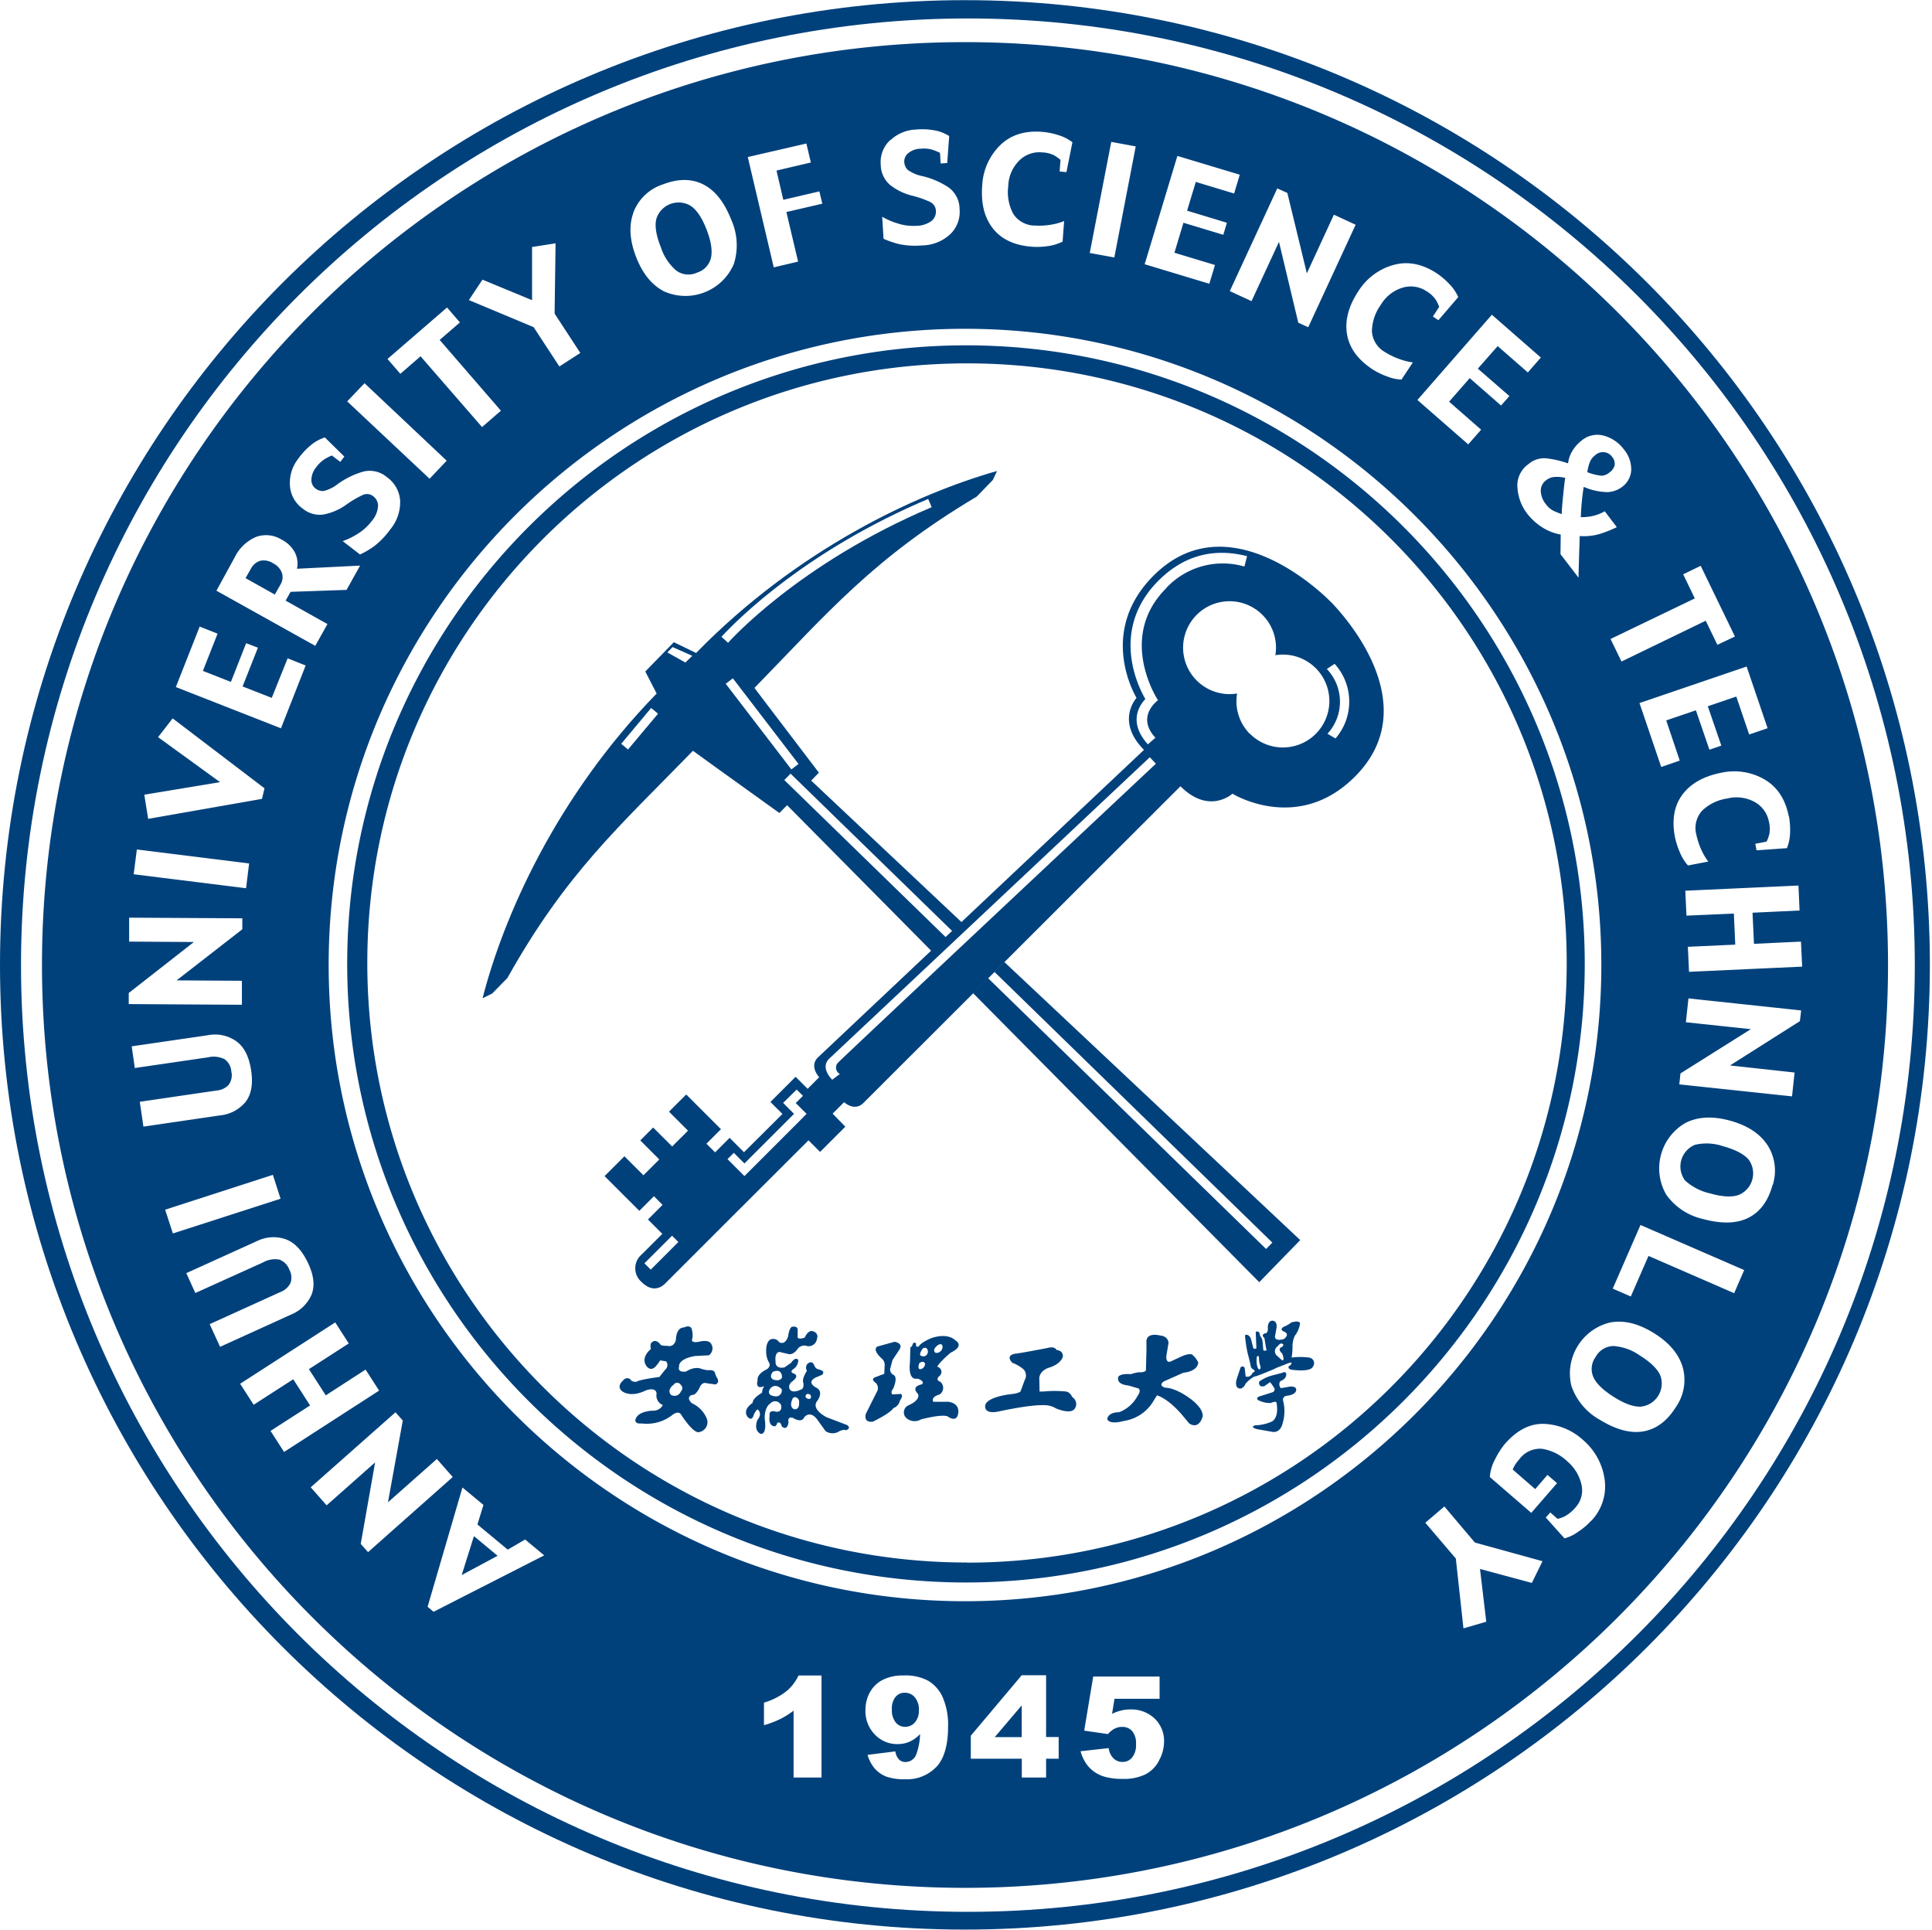
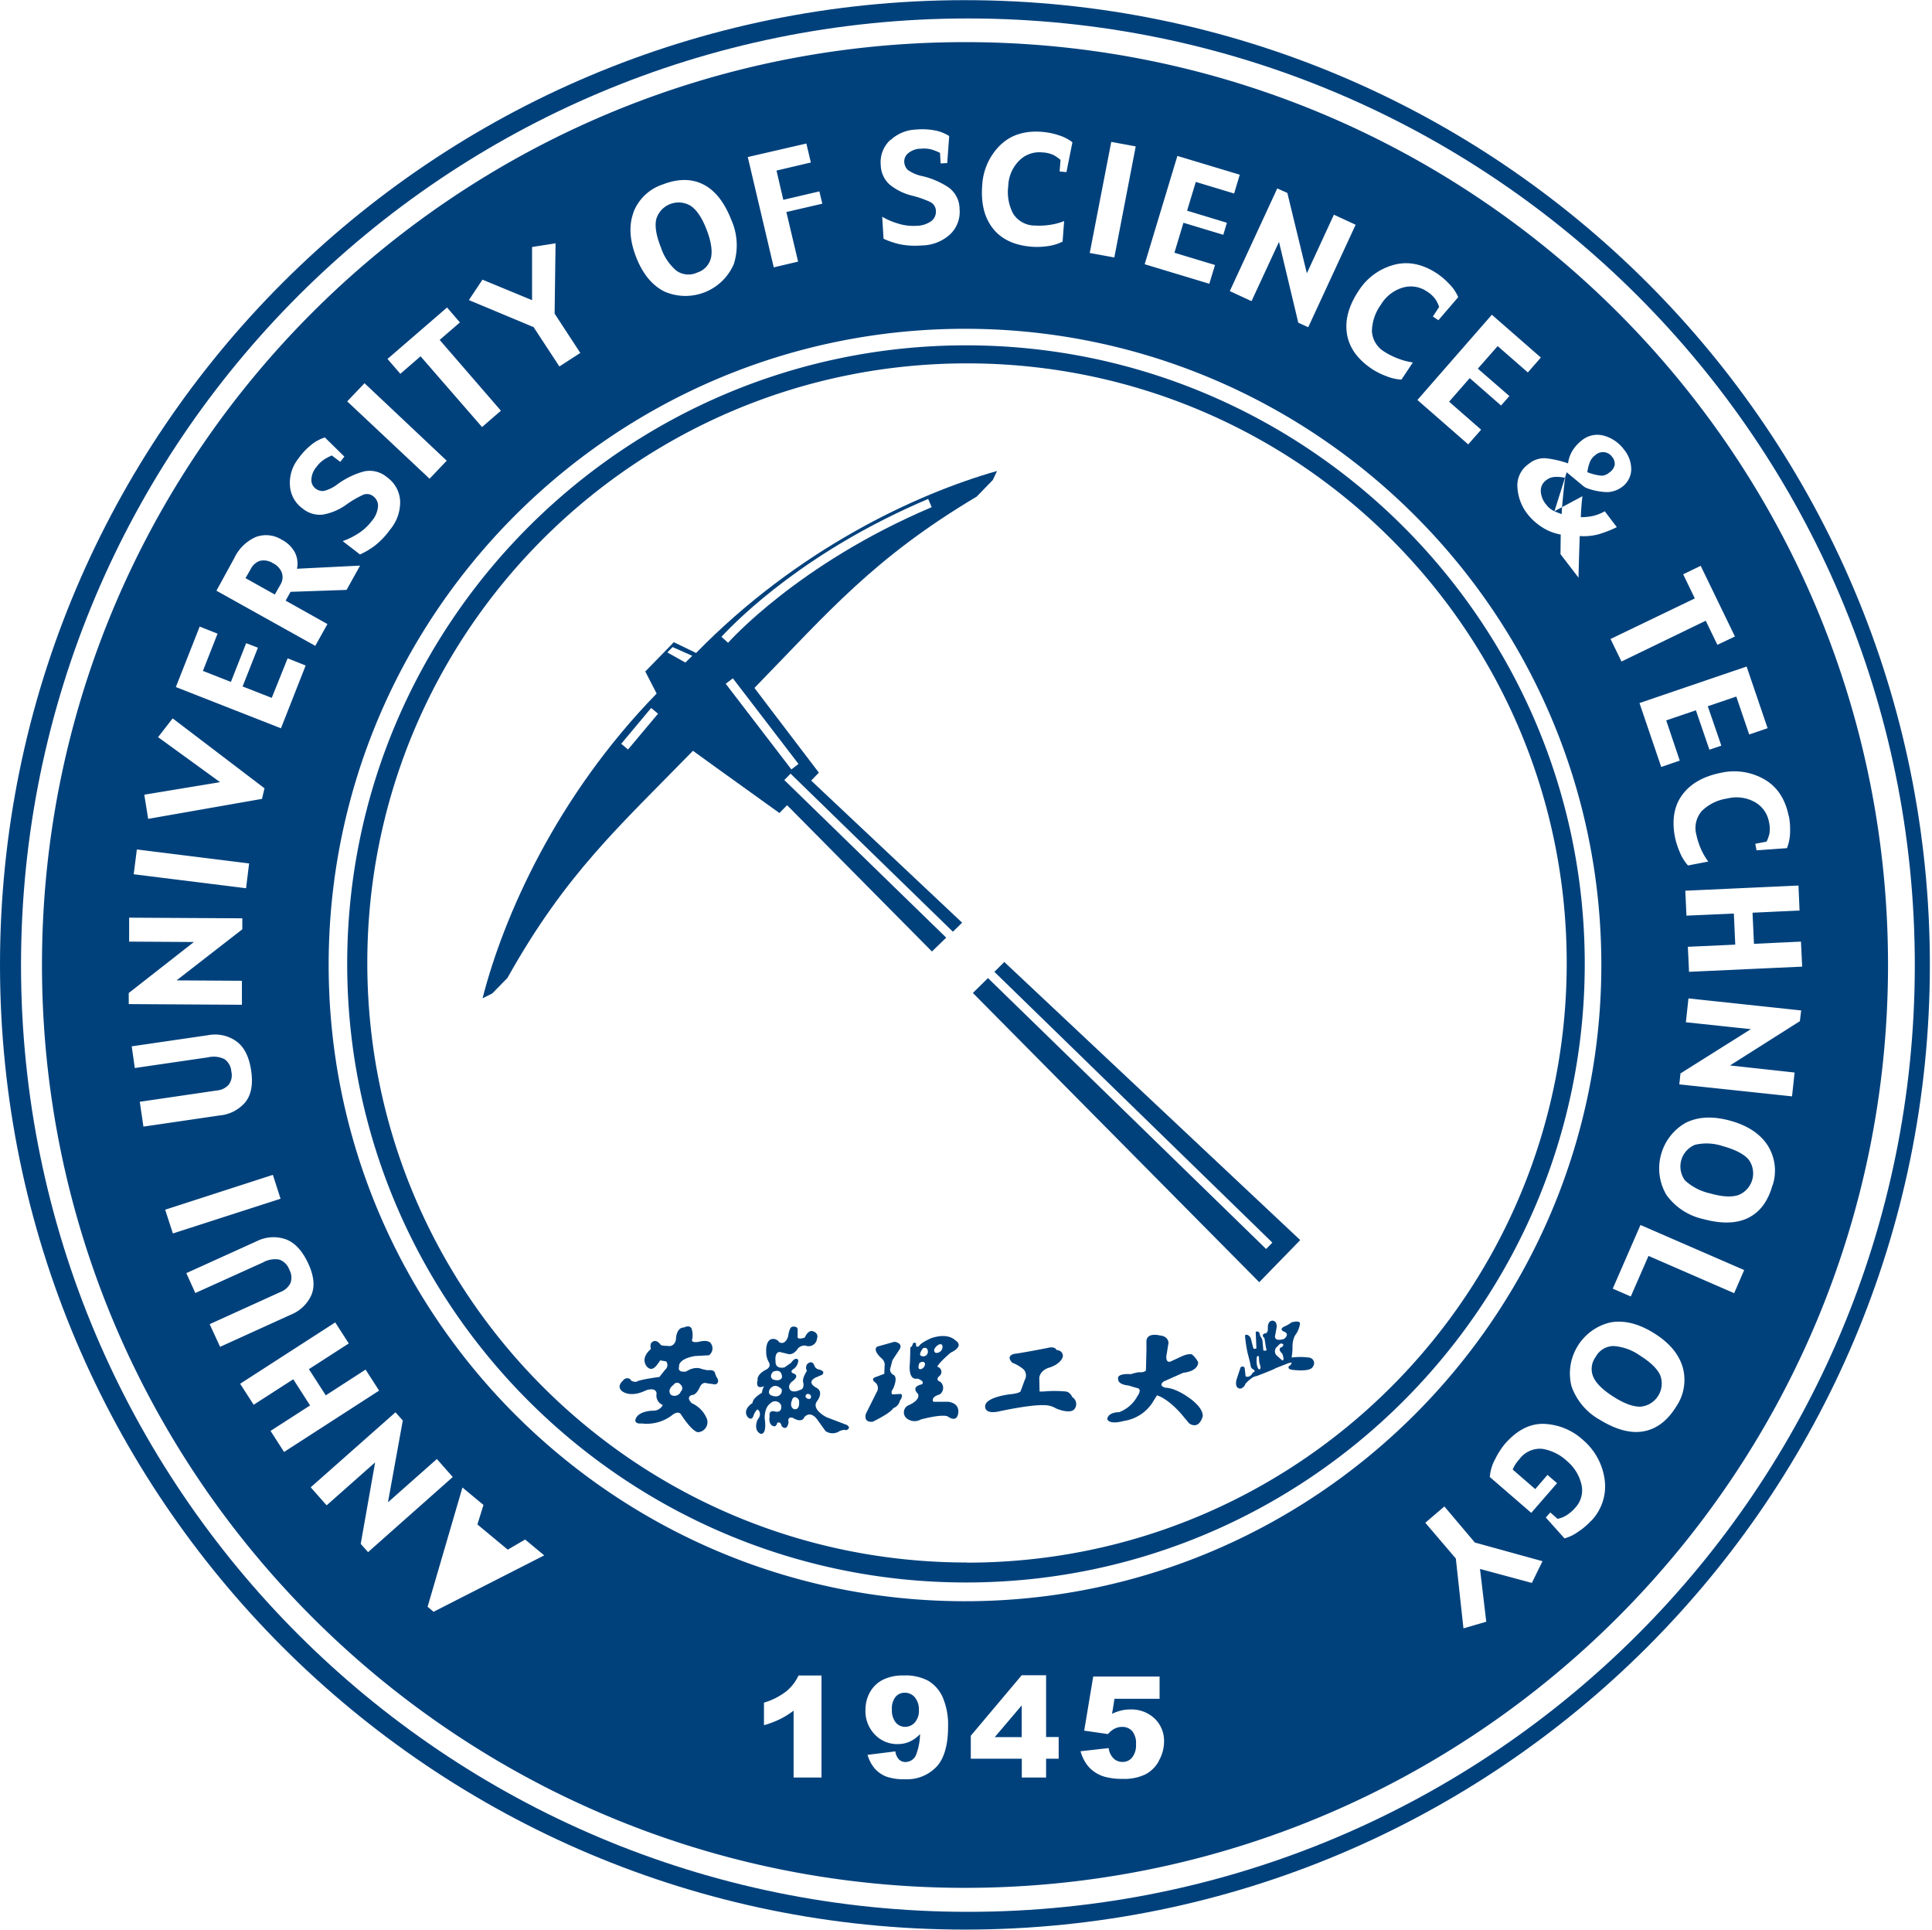
<svg xmlns="http://www.w3.org/2000/svg" width="809" height="808" fill="none">
  <path fill="#00417C" fill-rule="evenodd" d="M404.054.066C180.899.066 0 180.913 0 403.962s180.899 403.896 404.054 403.896 404.053-180.847 404.053-403.896S627.246.066 404.054.066m1.246 800.356c-219.02 0-396.501-177.413-396.501-396.347S186.28 7.729 405.3 7.729s396.501 177.412 396.501 396.346-177.445 396.347-396.464 396.347z" clip-rule="evenodd" />
-   <path fill="#00417C" fill-rule="evenodd" d="M673.882 197.844a5.23 5.23 0 0 0 2.246-3.133 4.57 4.57 0 0 0-1.114-3.492 4.66 4.66 0 0 0-3.152-1.887 4.8 4.8 0 0 0-3.777 1.151 7 7 0 0 0-2.285 2.812 18.6 18.6 0 0 0-1.132 4.379 20.7 20.7 0 0 0 6.098 1.491 5.33 5.33 0 0 0 3.116-1.321M650.903 214.038c1.322.586 2.36.963 3.058 1.208 0-1.623.227-4.208.586-7.794s.623-6.059.888-7.361a14.1 14.1 0 0 0-4.57-.397 6.25 6.25 0 0 0-3.379 1.322 5.37 5.37 0 0 0-2.304 4.473 9.23 9.23 0 0 0 2.19 5.662 8.7 8.7 0 0 0 3.531 2.887M193.322 659.435l15.048-8.077-9.912-8.229zM289.314 86.243c-4.577-2.846-10.598-1.444-13.445 3.131a9.7 9.7 0 0 0-1.018 2.21c-.755 2.945-.133 6.908 1.888 11.966a21.6 21.6 0 0 0 6.476 9.758 8.63 8.63 0 0 0 8.704.811 8.51 8.51 0 0 0 5.834-6.341c.585-2.907 0-6.814-1.888-11.683s-4.04-8.096-6.551-9.852M114.399 235.855a7.24 7.24 0 0 0-5.456-1.075 6.76 6.76 0 0 0-3.966 3.491l-2.17 3.775 12.272 6.87 2.341-4.133a5.96 5.96 0 0 0 .605-5.002 7.36 7.36 0 0 0-3.626-3.926M721.537 479.892a21.44 21.44 0 0 0-11.705-.623c-5.03 1.998-7.487 7.693-5.488 12.721.32.8.743 1.555 1.258 2.245a22.8 22.8 0 0 0 10.554 5.417c4.966 1.416 8.874 1.642 11.782.68 5.019-1.995 7.471-7.68 5.476-12.697a9.8 9.8 0 0 0-1.153-2.1c-1.944-2.303-5.494-4.19-10.724-5.643M686.645 567.484a21.7 21.7 0 0 0-11.064-3.945 8.65 8.65 0 0 0-7.44 4.587 8.44 8.44 0 0 0-.868 8.568c1.265 2.68 4.154 5.436 8.572 8.21s8.043 4.096 11.103 4.021c5.369-.486 9.328-5.228 8.843-10.596a9.8 9.8 0 0 0-.517-2.371c-1.171-2.793-4.06-5.605-8.629-8.474M404.525 144.582c-142.873 0-259.142 116.187-259.142 258.985 0 142.797 116.269 258.965 259.142 258.965s259.066-116.168 259.066-259.003c0-142.836-116.212-258.947-259.066-258.947m.396 509.589c-138.688 0-251.117-112.385-251.117-251.02 0-138.634 112.429-251.019 251.117-251.019s251.117 112.385 251.117 251.019c.033 138.635-112.372 251.044-251.06 251.076h-.057zM427.825 727.287V714l-11.292 13.287zM378.848 708.697a4.9 4.9 0 0 0-3.872 1.755 7.75 7.75 0 0 0-1.509 5.228 8.15 8.15 0 0 0 1.566 5.398 4.99 4.99 0 0 0 3.984 1.887 5.39 5.39 0 0 0 4.117-1.887 7.44 7.44 0 0 0 1.642-5.153 7.93 7.93 0 0 0-1.737-5.36 5.4 5.4 0 0 0-4.191-1.868" clip-rule="evenodd" />
+   <path fill="#00417C" fill-rule="evenodd" d="M673.882 197.844a5.23 5.23 0 0 0 2.246-3.133 4.57 4.57 0 0 0-1.114-3.492 4.66 4.66 0 0 0-3.152-1.887 4.8 4.8 0 0 0-3.777 1.151 7 7 0 0 0-2.285 2.812 18.6 18.6 0 0 0-1.132 4.379 20.7 20.7 0 0 0 6.098 1.491 5.33 5.33 0 0 0 3.116-1.321M650.903 214.038c1.322.586 2.36.963 3.058 1.208 0-1.623.227-4.208.586-7.794s.623-6.059.888-7.361a14.1 14.1 0 0 0-4.57-.397 6.25 6.25 0 0 0-3.379 1.322 5.37 5.37 0 0 0-2.304 4.473 9.23 9.23 0 0 0 2.19 5.662 8.7 8.7 0 0 0 3.531 2.887l15.048-8.077-9.912-8.229zM289.314 86.243c-4.577-2.846-10.598-1.444-13.445 3.131a9.7 9.7 0 0 0-1.018 2.21c-.755 2.945-.133 6.908 1.888 11.966a21.6 21.6 0 0 0 6.476 9.758 8.63 8.63 0 0 0 8.704.811 8.51 8.51 0 0 0 5.834-6.341c.585-2.907 0-6.814-1.888-11.683s-4.04-8.096-6.551-9.852M114.399 235.855a7.24 7.24 0 0 0-5.456-1.075 6.76 6.76 0 0 0-3.966 3.491l-2.17 3.775 12.272 6.87 2.341-4.133a5.96 5.96 0 0 0 .605-5.002 7.36 7.36 0 0 0-3.626-3.926M721.537 479.892a21.44 21.44 0 0 0-11.705-.623c-5.03 1.998-7.487 7.693-5.488 12.721.32.8.743 1.555 1.258 2.245a22.8 22.8 0 0 0 10.554 5.417c4.966 1.416 8.874 1.642 11.782.68 5.019-1.995 7.471-7.68 5.476-12.697a9.8 9.8 0 0 0-1.153-2.1c-1.944-2.303-5.494-4.19-10.724-5.643M686.645 567.484a21.7 21.7 0 0 0-11.064-3.945 8.65 8.65 0 0 0-7.44 4.587 8.44 8.44 0 0 0-.868 8.568c1.265 2.68 4.154 5.436 8.572 8.21s8.043 4.096 11.103 4.021c5.369-.486 9.328-5.228 8.843-10.596a9.8 9.8 0 0 0-.517-2.371c-1.171-2.793-4.06-5.605-8.629-8.474M404.525 144.582c-142.873 0-259.142 116.187-259.142 258.985 0 142.797 116.269 258.965 259.142 258.965s259.066-116.168 259.066-259.003c0-142.836-116.212-258.947-259.066-258.947m.396 509.589c-138.688 0-251.117-112.385-251.117-251.02 0-138.634 112.429-251.019 251.117-251.019s251.117 112.385 251.117 251.019c.033 138.635-112.372 251.044-251.06 251.076h-.057zM427.825 727.287V714l-11.292 13.287zM378.848 708.697a4.9 4.9 0 0 0-3.872 1.755 7.75 7.75 0 0 0-1.509 5.228 8.15 8.15 0 0 0 1.566 5.398 4.99 4.99 0 0 0 3.984 1.887 5.39 5.39 0 0 0 4.117-1.887 7.44 7.44 0 0 0 1.642-5.153 7.93 7.93 0 0 0-1.737-5.36 5.4 5.4 0 0 0-4.191-1.868" clip-rule="evenodd" />
  <path fill="#00417C" fill-rule="evenodd" d="M404.053 17.637c-213.355 0-386.475 173.052-386.475 386.324S190.698 790.38 404.053 790.38s386.532-172.996 386.532-386.419S617.579 17.637 404.053 17.637m349.488 363.562-19.693.925.604 13.023 19.674-.925.51 10.475-47.373 2.17-.491-10.474 19.844-.906-.585-13.004-19.844.868-.491-10.437 47.391-2.171zm-4.437-39.408c.39 2.205.549 4.443.471 6.681a18.8 18.8 0 0 1-1.322 6.625l-12.725.906-.529-2.737 4.739-.906c.506-1.043.9-2.138 1.171-3.265.287-1.7.216-3.442-.207-5.115a11.91 11.91 0 0 0-5.816-8.134 15.77 15.77 0 0 0-11.555-1.548 19.12 19.12 0 0 0-10.592 5.115 10.76 10.76 0 0 0-2.417 10.022 31.4 31.4 0 0 0 1.887 5.907 26 26 0 0 0 3.117 5.361l-8.497 1.642a18.8 18.8 0 0 1-3.399-5.474 33 33 0 0 1-2.039-6.285q-2.114-10.872 3.077-17.873 5.194-7.003 16.276-9.192a25.28 25.28 0 0 1 17.994 2.737q8.157 4.663 10.29 15.533zm-8.875-36.936-7.779 2.643-5.4-15.873-11.932 4.058 5.664 16.495-4.985 1.699-5.664-16.496-12.423 4.228 5.664 16.835-7.76 2.662-9.101-26.763 44.861-15.288 8.78 25.8zm-28.076-67.945 14.331 29.575-7.345 3.473-4.89-10.078-35.269 17.08-4.588-9.437 35.288-16.986-4.871-10.097 7.382-3.567zm-55.547-42.881a13 13 0 0 1 2.058-5.662 16.2 16.2 0 0 1 3.776-4.058 10.22 10.22 0 0 1 9.214-1.887 15.57 15.57 0 0 1 8.27 5.662 13.03 13.03 0 0 1 3.134 8.663 9.27 9.27 0 0 1-3.946 7.191 10.9 10.9 0 0 1-5.967 2.095 25.9 25.9 0 0 1-9.988-2.208 103 103 0 0 0-1.208 12.702c1.551.004 3.1-.136 4.626-.415a18.5 18.5 0 0 0 5.4-2.058l5.041 6.644a48 48 0 0 1-7.552 2.963 23.4 23.4 0 0 1-7.968.755c-.283 8.285-.453 14.08-.51 17.439l-7.552-9.852.094-8.21a20.9 20.9 0 0 1-8.082-3.246 24.6 24.6 0 0 1-5.909-5.436 20 20 0 0 1-4.116-10.795 10.91 10.91 0 0 1 4.644-10.041 10.12 10.12 0 0 1 7.194-2.416 43.2 43.2 0 0 1 9.347 2.133zm-11.443-44.277-5.4 6.172-12.631-11.023-8.308 9.437 13.217 11.475-3.493 3.964-13.122-11.475-8.629 9.87 13.406 11.721-5.401 6.153-21.278-18.591 31.172-35.69 20.543 17.949zm-61.741-38.804q9.027-2.548 18.315 3.548a31 31 0 0 1 5.098 4.36 18.1 18.1 0 0 1 3.776 5.549l-8.307 9.663L600 132.52l2.625-4.02a13.7 13.7 0 0 0-1.492-3.114 12.5 12.5 0 0 0-3.776-3.454 11.86 11.86 0 0 0-9.856-1.548 15.92 15.92 0 0 0-9.252 7.154 19.5 19.5 0 0 0-3.776 11.173 10.76 10.76 0 0 0 5.476 8.7 29.7 29.7 0 0 0 5.664 2.775 26.7 26.7 0 0 0 6.004 1.548l-4.776 7.19a19.1 19.1 0 0 1-6.269-1.415 30 30 0 0 1-5.948-2.944c-6.137-4.077-9.648-8.965-10.592-14.722s.699-11.796 4.853-18.062a25.32 25.32 0 0 1 14.537-10.833m-44.37-30.198 8.176 33.67 11.329-24.535 9.1 4.209-19.844 42.899-4.172-1.887-8.081-33.841-11.499 24.819-9.1-4.209 19.881-42.993 4.191 1.887zm-45.994-15.457 26.075 7.851-2.36 7.87-16.049-4.85-3.644 12.041 16.672 5.058-1.51 5.04-16.691-5.04-3.776 12.551 16.992 5.134-2.379 7.851-27.075-8.172 13.689-45.297zm-27.736-5.889 10.252 1.887-8.968 46.505-10.29-1.888zm-54.019 18.043a25.32 25.32 0 0 1 7.421-16.57q6.703-6.588 17.748-5.663c2.234.194 4.437.637 6.571 1.321a18.4 18.4 0 0 1 6.023 3.02l-2.512 12.513-2.85-.283.377-4.831a16.7 16.7 0 0 0-2.832-2.001 12.5 12.5 0 0 0-4.985-1.151 11.79 11.79 0 0 0-9.441 3.397 15.66 15.66 0 0 0-4.626 10.72 19.2 19.2 0 0 0 2.096 11.607 10.78 10.78 0 0 0 9.158 4.907c2.075.124 4.157.022 6.212-.302a24.6 24.6 0 0 0 5.929-1.585l-.643 8.606a19.4 19.4 0 0 1-6.192 1.888c-2.2.332-4.428.42-6.647.264-7.326-.566-12.801-3.114-16.388-7.72-3.588-4.604-5.023-10.587-4.419-18.137m-38.479-18.722a16.37 16.37 0 0 1 10.573-4.474 28.8 28.8 0 0 1 8.95.529 18.2 18.2 0 0 1 5.117 2.17l-.831 11.325-2.757.15-.264-4.435a27 27 0 0 0-2.927-1.208 11.6 11.6 0 0 0-4.89-.528 8.4 8.4 0 0 0-5.494 1.887 4.46 4.46 0 0 0-1.662 3.51 5.1 5.1 0 0 0 1.454 3.474 16.4 16.4 0 0 0 6.344 2.66 33.8 33.8 0 0 1 10.763 4.681 11.19 11.19 0 0 1 4.606 9.04 12.94 12.94 0 0 1-3.946 10.589 17.8 17.8 0 0 1-11.857 4.661 32.3 32.3 0 0 1-9.44-.547 35.5 35.5 0 0 1-6.59-2.246l-.566-9.229a28.3 28.3 0 0 0 6.324 2.756 20.9 20.9 0 0 0 7.76 1.057 11.03 11.03 0 0 0 6.515-2 4.97 4.97 0 0 0 1.888-4.266 4.25 4.25 0 0 0-2.511-3.775 41 41 0 0 0-7.364-2.567 23.8 23.8 0 0 1-9.44-4.624 11.33 11.33 0 0 1-3.776-8.248 12.57 12.57 0 0 1 4.002-10.456zm-35.176 1.32 1.889 7.984-14.387 3.379 2.851 12.249 15.105-3.53 1.227 5.153-15.049 3.491 4.909 20.761-10.195 2.397-10.876-46.183 24.545-5.662zM265.24 88.904a19.73 19.73 0 0 1 12.273-11.682c6.401-2.473 12.084-2.492 16.993 0s8.817 7.398 11.743 14.891a25.96 25.96 0 0 1 1.039 18.402c-4.778 11.187-17.725 16.383-28.917 11.606l-.217-.094q-7.702-3.906-11.8-14.438c-2.718-7.04-3.077-13.211-1.095-18.628zm-63.213 28.179 20.769 8.587v-22.252l9.837-1.548-.397 29.424 10.763 16.477-8.762 5.662-10.799-16.476-27.095-11.325zm-14.784 11.701 5.343 6.21-8.477 7.323 25.64 29.631-7.892 6.851-25.754-29.631-8.459 7.342-5.381-6.229 24.886-21.497zm-34.666 31.595 34.477 32.5-7.175 7.55-34.495-32.388 7.212-7.549zm-27.754 31.764a29 29 0 0 1 6.23-6.474 17.8 17.8 0 0 1 4.985-2.529l8.156 8.022-1.7 2.208-3.549-2.68c-.973.417-1.92.896-2.832 1.434a12.8 12.8 0 0 0-3.606 3.379 8.55 8.55 0 0 0-2.115 5.36 4.38 4.38 0 0 0 1.586 3.548 4.9 4.9 0 0 0 3.569 1.151 15.95 15.95 0 0 0 6.06-3.038 34.5 34.5 0 0 1 10.574-5.096 11.12 11.12 0 0 1 9.874 2.378 13 13 0 0 1 5.495 9.871 17.8 17.8 0 0 1-4.191 12.041 33.2 33.2 0 0 1-6.571 6.87 33.8 33.8 0 0 1-6.042 3.548l-7.25-5.586a30.3 30.3 0 0 0 6.249-3.039 21.3 21.3 0 0 0 5.816-5.247 10.8 10.8 0 0 0 2.738-6.266 4.99 4.99 0 0 0-2.002-4.228 4.19 4.19 0 0 0-4.418-.528 42.7 42.7 0 0 0-6.741 3.945 24 24 0 0 1-9.723 4.227 11.16 11.16 0 0 1-8.686-2.51 12.63 12.63 0 0 1-5.324-9.852 16.1 16.1 0 0 1 3.437-10.928zm-26.642 41.371a17.87 17.87 0 0 1 8.988-8.701 12.24 12.24 0 0 1 10.686 1.076 12.86 12.86 0 0 1 5.664 5.492 10.27 10.27 0 0 1 .831 6.738l26.434-1.321-5.665 10.173-23.45.812-2.059 3.68 17.503 9.814-5.098 9.116-41.386-23.082zm-14.633 28.782 7.553 3.001-6.137 15.59 11.725 4.605 6.382-16.212 4.928 1.887-6.42 16.231 12.216 4.775 6.647-16.552 7.552 3.001-10.346 26.291-44.012-17.269 9.988-25.348zM66.14 308.687l6.155-7.927 38.461 29.273-1.057 4.435-47.656 8.361-1.624-10.116 31.739-5.247-25.886-18.779zm-8.836 46.957 47.014 5.851-1.285 10.381-47.051-5.851zm-3.456 60.151 27.34-21.403-27.113-.17V384.2l47.391.264v4.606l-27.528 21.383 27.358.17v10.041l-47.39-.283v-4.586zm4.683 45.485 32.343-4.737a7.54 7.54 0 0 0 4.89-2.397 6.64 6.64 0 0 0 1.095-5.549 6.76 6.76 0 0 0-2.87-5.171 10.22 10.22 0 0 0-6.872-.755l-30.663 4.473-1.303-9.078 32.098-4.681c4.08-.766 8.297.153 11.687 2.548 3.324 2.378 5.363 6.455 6.231 12.268s0 10.097-2.322 13.117a15.9 15.9 0 0 1-10.687 5.662l-32.098 4.7zm10.63 45.184 45.106-14.59 3.211 10.003L72.39 516.41zm18.635 47.92 29.757-13.514a7.68 7.68 0 0 0 4.059-3.661 6.77 6.77 0 0 0-.472-5.662 6.96 6.96 0 0 0-4.211-4.209 10.27 10.27 0 0 0-6.815 1.208l-28.322 12.796-3.776-8.323 29.606-13.419a15.56 15.56 0 0 1 11.97-.774c3.776 1.359 6.929 4.699 9.44 10.059 2.512 5.361 2.814 9.664 1.398 13.212a15.9 15.9 0 0 1-8.705 8.342l-29.567 13.438zm25.49 44.693 16.558-10.664-7.042-10.966-16.578 10.683-5.664-8.795 39.821-25.687 5.664 8.814-16.692 10.758 7.062 10.965 16.672-10.777 5.665 8.796-39.802 25.687zm37.762 47.297 6.023-34.105-20.297 17.968-6.665-7.55 35.496-31.405 3.059 3.435-6.212 34.255 20.486-18.137 6.646 7.549-35.458 31.444zm30.512 28.424-2.511-2.095 14.594-49.94 8.799 7.304-2.53 8.172 12.707 10.551 7.269-4.247 7.987 6.644zm162.508 69.398h-11.763v-27.99a35.5 35.5 0 0 1-5.664 3.53 40.6 40.6 0 0 1-6.74 2.548v-9.437a28.6 28.6 0 0 0 9.27-4.681 18.9 18.9 0 0 0 5.192-6.681h9.63v42.768zm48.128-4.567a17 17 0 0 1-13.216 5.284 22.2 22.2 0 0 1-7.911-1.132 12.5 12.5 0 0 1-4.834-3.416 15.5 15.5 0 0 1-2.965-5.662l11.65-1.454a6 6 0 0 0 1.567 3.435 3.78 3.78 0 0 0 2.663 1.019 4.87 4.87 0 0 0 4.379-2.831 26.4 26.4 0 0 0 1.738-8.87 14 14 0 0 1-4.324 3.152 12.1 12.1 0 0 1-5.098 1.038 12.78 12.78 0 0 1-9.553-4.039 13.98 13.98 0 0 1-3.89-10.154 15.1 15.1 0 0 1 1.888-7.55 12.95 12.95 0 0 1 5.456-5.209 18.8 18.8 0 0 1 8.704-1.774 20.1 20.1 0 0 1 10.139 2.171 15.23 15.23 0 0 1 6.118 6.87 29.05 29.05 0 0 1 2.285 12.475c0 7.549-1.624 13.212-4.796 16.684zm51.073-3.303h-5.23v7.87h-10.176v-7.87h-21.356V726.7l21.318-25.328h10.214v25.857h5.268v9.04zm42.01.887a13.37 13.37 0 0 1-5.664 5.662 20.4 20.4 0 0 1-9.441 1.887 27.4 27.4 0 0 1-7.137-.774 14.2 14.2 0 0 1-5.041-2.359 13.2 13.2 0 0 1-3.361-3.548 17.8 17.8 0 0 1-2.171-4.888l11.782-1.322a7.32 7.32 0 0 0 2.021 4.304 5.31 5.31 0 0 0 3.775 1.491 5.02 5.02 0 0 0 4.041-1.888 8.22 8.22 0 0 0 1.604-5.53 8 8 0 0 0-1.604-5.511 5.47 5.47 0 0 0-4.267-1.736 6.7 6.7 0 0 0-3.266.83 9.5 9.5 0 0 0-2.606 2.171l-9.95-1.435 3.775-22.648h27.793v9.305h-18.88l-1.02 6.304a18.7 18.7 0 0 1 3.776-1.378 15.2 15.2 0 0 1 3.776-.453 14.16 14.16 0 0 1 10.252 3.775 12.9 12.9 0 0 1 3.966 9.644 16.3 16.3 0 0 1-2.058 7.832zm-81.188-66.832c-146.932 0-266.467-119.508-266.467-266.42s119.535-266.307 266.429-266.307c146.895 0 266.486 119.489 266.486 266.307s-119.535 266.42-266.486 266.42zm237.297-7.681-21.657-5.832 2.624 22.101-9.553 2.774-3.192-29.235-12.782-14.986 7.987-6.813 12.764 15.099 28.321 7.813-4.512 9.211zm24.828-25.971a26.7 26.7 0 0 1-5.325 4.53 17.7 17.7 0 0 1-5.777 2.812l-7.836-8.738 1.888-2.114 3.021 2.661a10.5 10.5 0 0 0 3.568-1.359 16 16 0 0 0 3.947-3.378 10.63 10.63 0 0 0 2.455-9.852 18 18 0 0 0-5.834-9.437 19.76 19.76 0 0 0-10.63-5.285 10.78 10.78 0 0 0-9.441 4.304 19.5 19.5 0 0 0-1.888 2.491 12.3 12.3 0 0 0-.944 1.887l9.44 8.191 5.116-5.945 4.023 3.454-10.8 12.438-17.352-15.005c.192-2.6.938-5.13 2.19-7.417a34 34 0 0 1 4.021-6.342c5.098-5.869 10.575-8.681 16.484-8.493a25.68 25.68 0 0 1 16.351 6.757 26.43 26.43 0 0 1 8.931 15.892 20.85 20.85 0 0 1-5.532 17.967zm35.571-47.693q-5.437 8.739-13.518 10.21-8.08 1.473-18.334-4.812a25.9 25.9 0 0 1-11.895-14.08c-2.94-11.76 4.215-23.677 15.98-26.618q.185-.045.372-.088 8.514-1.51 18.106 4.454c6.401 3.945 10.423 8.701 12.084 14.212a19.79 19.79 0 0 1-2.795 16.722m24.376-47.618-35.874-15.609-7.42 16.986-7.553-3.284 11.613-26.649 43.426 18.873-4.154 9.588zm16.068-45.297q-2.72 9.965-10.026 13.683-7.307 3.719-18.975.585a25.9 25.9 0 0 1-15.426-10.097c-6.152-10.449-2.664-23.902 7.788-30.051l.255-.147q7.74-3.887 18.617-.906 10.875 2.983 15.671 10.267a19.76 19.76 0 0 1 2.115 16.836zm11.442-68.587-29.247 18.534 27.038 2.963-1.077 9.984-47.202-5.02.491-4.586 29.473-18.534-27.207-2.888 1.075-9.984 47.203 5.039z" clip-rule="evenodd" />
  <path fill="#00417C" fill-rule="evenodd" d="m300.02 576.582-.586-1.566s0-1.699-2.983-1.34a16.6 16.6 0 0 1-2.775-.585s-2.568-1.303-6.382 1.113c0 0-3.776.698-2.926-2.038 0 0-.775-3.114 6.608-4.436l5.89-.32a3.546 3.546 0 0 0 .888-4.832s-.585-1.699-4.418-.981c0 0-3.247.905-3.606-.397a8.57 8.57 0 0 0 0-4.473s-.264-2.397-3.437-.925c0 0-3.04-.377-3.285 5.247 0 0-.623 3.02-3.398 2.435 0 0-2.776 0-3.002-.51 0 0-2.058-3.076-4.041-.547a4.15 4.15 0 0 0 0 2.378s-4.135 3.058-2.153 6.7c0 0 1.643 3.058 4.022.698a17.2 17.2 0 0 0 2.002-2.661l2.491.416a2.49 2.49 0 0 1-.396 3.491l-2.417 3.039s-8.609 1.113-9.628 2.038c0 0-2.153.113-2.493-1.019a2.098 2.098 0 0 0-3.116.51s-2.794 2.189-.566 4.284c0 0 3.305 3.152 10.101-.17 0 0 4.173-1.661 4.532 1.283a4.23 4.23 0 0 0 2.606 4.813 4.42 4.42 0 0 1-4.079 2.378s-6.419 0-7.402 3.775c0 0-.528 1.887 2.7 1.585a17.4 17.4 0 0 0 12.707-3.51s2.511-2.189 3.777-.151c0 0 4.173 6.719 6.948 7.323a4.21 4.21 0 0 0 3.776-5.662 12.12 12.12 0 0 0-6.268-6.474s-2.756-2.378 0-3.473c0 0 1.51.51 3.285-3.151 0 0 .887-2.454 2.908-1.756l3.606.51s2.303-.51.51-3.171zm-14.916 5.983a2.87 2.87 0 0 1-4.154 1.416c-1.888-2.227 1.133-4.247 1.133-4.247a1.718 1.718 0 0 1 2.927 0 1.888 1.888 0 0 1 .094 2.831M354.32 596.475l-8.213-3.133s-6.382-3.152-4.078-6.587c0 0 3.115-3.775 0-5.662 0 0-4.664-2.114-.567-4.322l2.775-1.189s1.775-1.472-1.302-2.208a2.53 2.53 0 0 1-1.888-1.51s-.774-2.869-3.059-.736a2.64 2.64 0 0 0-.094 2.812s-2.285 3.265-1.492 5.077c0 0 .454 2.51-1.189 2.812 0 0-3.606 1.887-4.626-.415 0 0-.774-1.378 1.019-2.963 0 0 3.776-2.492.454-3.511 0 0-1.549-.642.226-1.793a4.55 4.55 0 0 0 1.983-3.774s-1.039-1.661-3.022 1.207l-2.719 1.888s-4.021 1.094-3.775-2.68c0 0-.548-3.605 1.699-3.775l3.663.887s2.096.642 4.002-2.34a3.78 3.78 0 0 1 3.154-1.208 3.51 3.51 0 0 0 4.833-2.926 2.13 2.13 0 0 0-1.378-2.925s-1.889-1.453-3.776 2.51c0 0-2.341.906-2.946 0v-2.774s.491-2.265-2.284-1.756c0 0-1.115-.113-1.7 3.964 0 0-1 3.945-3.776 2.472a2.89 2.89 0 0 0-3.531-1.151s-2.058.604-1.888 5.36a8.7 8.7 0 0 0 1.096 4.152s1.302 1.793-1.058 3.115c0 0-3.965 1.793-3.625 4.435 0 0-1 3.246 1.472 2.888l1.266-.321a5.34 5.34 0 0 0-.887 2.699s-3.985 2.208-3.947 4.284c0 0-4.249 2.491-2.228 5.662 0 0 1.888 2.605 2.794-.906 0 0 1.19-2.529 1.756-1.887 0 0 1.889 1.642-.283 4.209 0 0-1.888 4.246 1.284 5.831 0 0 2.794.888 1.737-6.473 0 0-.226-4.454 2.341-6.228a2.72 2.72 0 0 1 4.532.717s.736 3.038-2.19 2.736c0 0-3.097-1.189-2.606 1.888 0 0-.849 3.907 2.077 4.246 0 0 .85-.151 1.076-1.434 0 0 1.379-1 1.888 1.359 0 0 2.172 2.435 2.889-1.623 0 0-.755-2.51 1.756-1.888 0 0 3.776 2.529 4.872-.321 0 0 2.321-2.849 5.211.831l3.643 5.058a5.21 5.21 0 0 0 5.872 0s2.04-.906 2.643-.34c0 0 2.625-.811.359-2.265zm-29.398-11.853c-4.493-.283-2.492-3.133-2.492-3.133 2.304-2.887 4.89.151 4.89.151a2.435 2.435 0 0 1-2.398 2.982m2.531-7.908c-.925 1.982-3.777.812-3.777.812-1.888-1.208 0-3.209 0-3.209 4.022-1.642 3.777 2.397 3.777 2.397m7.174 10.532c.114 3.359-2.171 2.718-2.171 2.718-2.096-1.057-.812-3.775-.812-3.775.51-1.888 1.888-1.057 1.888-1.057a1.886 1.886 0 0 1 1.039 2.189zm4.947-2.095c-.359.981-1.624.34-1.624.34-1.435-.944 0-1.888 0-1.888 2.002-.151 1.624 1.548 1.624 1.548M370.295 575.165l-4.059 1.528s-1.681.699.264 2.095a3.056 3.056 0 0 1 .623 4.02l-4.532 9.06s-1.321 3.775 2.851 3.359c0 0 7.364-3.491 8.592-5.662a4.38 4.38 0 0 0 2.794-3.171s1.662-2.151.378-2.793l-3.587.189s-.851-.925.358-2.359c0 0 2.228-4.719.17-5.813a2.53 2.53 0 0 1-1.435-2.397l1.001-3.775 2.794-4.247s2.172-2.604-1.888-3.453l-7.194 2s-2.568 1.114 1.888 5.115a3.4 3.4 0 0 1 1.095 3.133zM396.84 586.886h-6.004s-1.434-1.887 2.625-3.076a3.3 3.3 0 0 0 .264-5.304s-2.341-.679-.359-2.416a2.207 2.207 0 0 0-.924-3.888s.641-1.623 5.664-5.907c0 0 6.003-2.529 1.888-5.171 0 0-2.889-3.322-10.082-.869 0 0-4.476 1.888-5.155 3.417 0 0-1.511.736-1.133-1.076 0 0-.435-.906-1.34-.151 0 0-.34 1.604-1.077 1.585l-.189 6.53s-1.076 7.55 3.228 6.606c0 0 3.381 1.17 1.719 2.435 0 0-4.758.755-1.604 3.945 0 0 1.604 2.453-4.287 4.963a3.286 3.286 0 0 0-.868 4.87 5.21 5.21 0 0 0 6.381.906s8.364-2.303 11.178-1.321c0 0 3.323 2.623 4.286-.453 0 0 1.775-4.889-4.154-5.663zm-3.927-23.856c2.096-1 1.738 1.246 1.738 1.246a2.606 2.606 0 0 1-2.871 2.132c-1.887-1.377 1.133-3.378 1.133-3.378m-7.25 10.173c-1.888.396-.68-2.529-.68-2.529 1.889-1.302 2.361.226 2.361.226a2.34 2.34 0 0 1-1.681 2.303m.283-5.474c-1.775-.32.529-3.246.529-3.246 2.095-.83 2.058 1.378 2.058 1.378a1.89 1.89 0 0 1-2.587 1.868M429.108 577.73l-1.774 4.813s-.51.831-4.381 1.189c0 0-10.346 1.152-10.422 4.983 0 0-.547 3.397 5.362 2.284 0 0 12.971-2.907 19.07-2.699a9.45 9.45 0 0 1 5.231 1.359s6.23 2.774 7.911 0a3.34 3.34 0 0 0-.97-4.624l-.088-.057s-.887-2.133-2.662-2.397a50.3 50.3 0 0 0-9.441 0h-1.642l-.113-5.662s0-2.812 3.775-4.228c0 0 4.966-1.189 6.081-4.68 0 0 .434-2.492-2.663-2.831 0 0-.472-1.68-3.776-.831 0 0-10.272 2.038-13.708 2.435 0 0-4.059.623-.982 3.774a15.9 15.9 0 0 1 4.758 2.813 3.77 3.77 0 0 1 .434 4.359M480.069 564.973l-.226 8.795s-.642.944-2.908.736c-1.148.17-2.279.442-3.38.812 0 0-6.174-.567-5.325 2.189 0 0-.245 2.095 4.23 2.548l4.211 1.227s1.453.66-.34 3.152a14.54 14.54 0 0 1-7.741 6.813s-4.305-.151-4.947 2.737c0 0 .189 2.717 6.966.925a17.37 17.37 0 0 0 11.801-7.418l2.059-3.303s4.21.982 10.214 7.833l3.229 3.869s3.775 3.076 5.664-2.718c0 0 1.114-3.548-6.702-8.663 0 0-4.891-3.435-8.856-3.51 0 0-3.285-.755-.68-2.643l8.176-3.642s5.928-.359 6.23-4.303a9.6 9.6 0 0 0-2.643-3.36s-1.34-.528-4.323.83l-4.419 2.058s-2.077 1.189-1.982-2.076l.925-5.663s0-2.774-3.588-3.076c0 0-5.928-1.642-5.664 2.944zM548.154 568.372a27.7 27.7 0 0 0-7.308 0c.272-1.634.399-3.288.378-4.945.019-1.472.36-2.921 1.001-4.246a10.6 10.6 0 0 0 2.095-4.756s.699-1.888-3.511-.793a14.3 14.3 0 0 1-3.323 1.887s-2.134 1.151.434 2.095c0 0 2.304.906-.264 2.963 0 0-3.777 1.303-3.777-1.038l.624-3.397s.623-2.907-1.53-3.209c0 0-2.228-.32-2.077 3.266 0 0 .189 2.208-1.434 2.076 0 0-1.53.736 0 1.887l.698 4.379s.83 1.302-1.151.849l-.36-4.077a5.6 5.6 0 0 0-1.038-2.113s0-2.341-1.794-1.586l.283 6.889s-1.189.68-1.378-.396l-.963-3.775s-1.001-2.152-2.435-1.302c.196 2.5.561 4.984 1.095 7.436 0 0 1.208 4.454 1.321 5.662.201.574.633 1.04 1.19 1.283 0 0 1.189.755-.378 1.265 0 0-.925 2.321-2.964 1.585l-.397-3.567a1 1 0 0 0-1.755-.113l-1.681 5.096s-1.038 3.907 1.888 3.661a3.29 3.29 0 0 0 1.889-2s2.737-3.152 4.587-3.19c0 0 7.42-2.812 8.101-3.359l5.494-2.152 1.095-.226a1.42 1.42 0 0 1-.982 1.434s-1.379 1.472 1.888 1.717c0 0 7.099.906 8.044-1.396a2.34 2.34 0 0 0-.381-3.288 2.33 2.33 0 0 0-1.149-.487zm-21.071 4.907c-1.342-1.623-.794-5.247-.794-5.247 1.039-1.057.907.774.907.774-.006.999.166 1.99.509 2.926.491 1.887-.622 1.547-.622 1.547m9.818-6.587c1.227 3.209 0 2.85 0 2.85l-2.134-1.887a2.47 2.47 0 0 1 .189-3.964 4.7 4.7 0 0 1 1.264-1.189c2.134 0 .643 1.416.643 1.416-2.341.755.038 2.774.038 2.774" clip-rule="evenodd" />
-   <path fill="#00417C" fill-rule="evenodd" d="M527.251 578.429s-.529 2.642 2.228 1.887l2.341-1.661q1.055 1.274 1.888 2.699s.34 1.34-1.359 1.699l-5.286 1.68s-1.776.962.509 1.793c1.429.619 2.976.915 4.532.868 0 0 2.587-1.189 2.453.17 0 0 1.19 5.567-1.887 7.549a18.3 18.3 0 0 1-7.005 1.623s-2.681.585.623 1.586l6.231 1.094s3.549 1.095 4.625-3.774a17.24 17.24 0 0 0 .133-9.23s-.51-1.793 1.699-2.076c0 0 3.494-.283 3.777-2.284 0 0 .453-1.66-2.493-1.547l-3.89.679a2.3 2.3 0 0 1-.264-2.925s2.455-.793 2.511-2.793c0 0 0-1.605-1.662-.718l-3.964 1.038a16.7 16.7 0 0 0-5.74 2.643M557.216 251.971l-.888-.887c-6.023-5.869-43.426-39.936-73.277-10.097-23.978 23.951-7.137 51.204-7.137 51.204s-8.76 9.437 2.756 21.384l.359.377-136.547 128.775c-3.776 3.775.547 8.267.547 8.267l-4.852 4.869-5.023-5.039-10.554 10.532 5.041 5.02-16.105 16.024-4.966-4.964-1.057-1.057-6.08 6.077-3.625-3.623 6.08-6.078-14.538-14.532-7.213 7.19 7.949 7.965-6.628 6.606-7.967-7.927-5.381 5.398 7.948 7.965-6.626 6.624-7.969-7.946-8.307 8.305 14.557 14.532 6.117-6.115 3.607 3.624-6.118 6.115 6.024 6.021-8.724 8.701a7.547 7.547 0 0 0 0 11.418c4.702 4.7 8.403 2.152 9.837.736l30.21-30.198 29.87-29.82 4.871 4.851 10.555-10.551-5.306-5.473 4.814-4.813s4.306 4.133 8.101.321l132.733-132.568c12.065 12.06 21.77 3.114 21.77 3.114s27.245 16.873 51.224-7.078c30.078-30.047-4.645-67.756-10.158-73.381zM272.49 531.566l-2.643-2.662 11.574-11.55 2.643 2.642zm62.647-62.585-20.769 20.761-2.643 2.642-2.644-2.642-4.456-4.455 2.644-2.623 4.456 4.435 20.769-20.761-4.57-4.586 2.644-2.605 3.021-2.982 2.644 2.624-3.022 3.02 1.888 1.887 2.644 2.642-2.625 2.643zm16.049-24.329a3 3 0 0 0 .491 4.983l-3.172 2.416s-5.174-4.794-1.397-8.701q.36-.377.755-.717l133.602-125.604 2.549 2.718S351.186 444.369 351.186 444.652m137.19-198.418c-20.864 20.761-3.474 46.939-3.474 46.939s-9.441 6.7-1.077 15.702l-3.172 2.756c-7.986-8.852-4.022-15.778-1.132-18.874l.056-.151c-.982-1.679-16.408-27.574 5.57-49.562 10.422-10.38 22.884-13.815 37.044-10.192l-1.113 4.341a32.35 32.35 0 0 0-32.759 9.022zm35.062 61.094a19.37 19.37 0 0 1-5.419-16.986c-10.599 1.743-20.604-5.43-22.348-16.024-1.745-10.594 5.432-20.595 16.03-22.339s20.603 5.43 22.348 16.024a19.5 19.5 0 0 1 0 6.315c10.598-1.74 20.601 5.435 22.344 16.031 1.74 10.594-5.441 20.593-16.038 22.333a19.44 19.44 0 0 1-16.917-5.449zm35.874 1.887-3.456-2.019c7.082-7.688 6.965-19.553-.264-27.103l3.266-2.17c8.019 8.834 8.167 22.267.341 31.273z" clip-rule="evenodd" />
  <path fill="#00417C" fill-rule="evenodd" d="m420.537 402.754-4.155 4.114 116.402 113.374-2.624 2.662-116.459-113.412-6.324 6.228L527.29 536.813l17.162-17.628zM396.293 392.64l-67.877-66.058 2.625-2.68 67.971 66.171 3.871-3.775-63.214-59.49 3.228-3.321-20.448-26.858-6.532-8.625c30.908-31.689 49.807-54.337 93.045-80.081l6.76-6.964 1.774-3.775c-33.816 9.569-83.68 32.822-126.012 76.193l-9.326-4.511-11.952 12.268 4.758 9.229c-42.162 43.278-64.196 93.576-72.9 127.586l4.06-2.019 6.363-6.512c24.545-43.843 46.787-63.358 77.676-95.085l8.798 6.36 27.397 19.686 3.228-3.266 60.646 61.245 6.061-5.869zm-133.319-78.854-2.851-2.378 12.537-15.005 2.889 2.397zm24.017-36.408-7.552-4.227 2.189-2.246 8.252 3.661zm101.674-68.492 1.473 3.454c-55.945 23.686-84.964 56.432-85.266 56.772l-2.777-2.51c7.553-8.116 35.969-36.276 86.589-57.716zm-84.776 77.382 2.983-2.284 27.491 35.86-2.983 2.284z" clip-rule="evenodd" />
</svg>